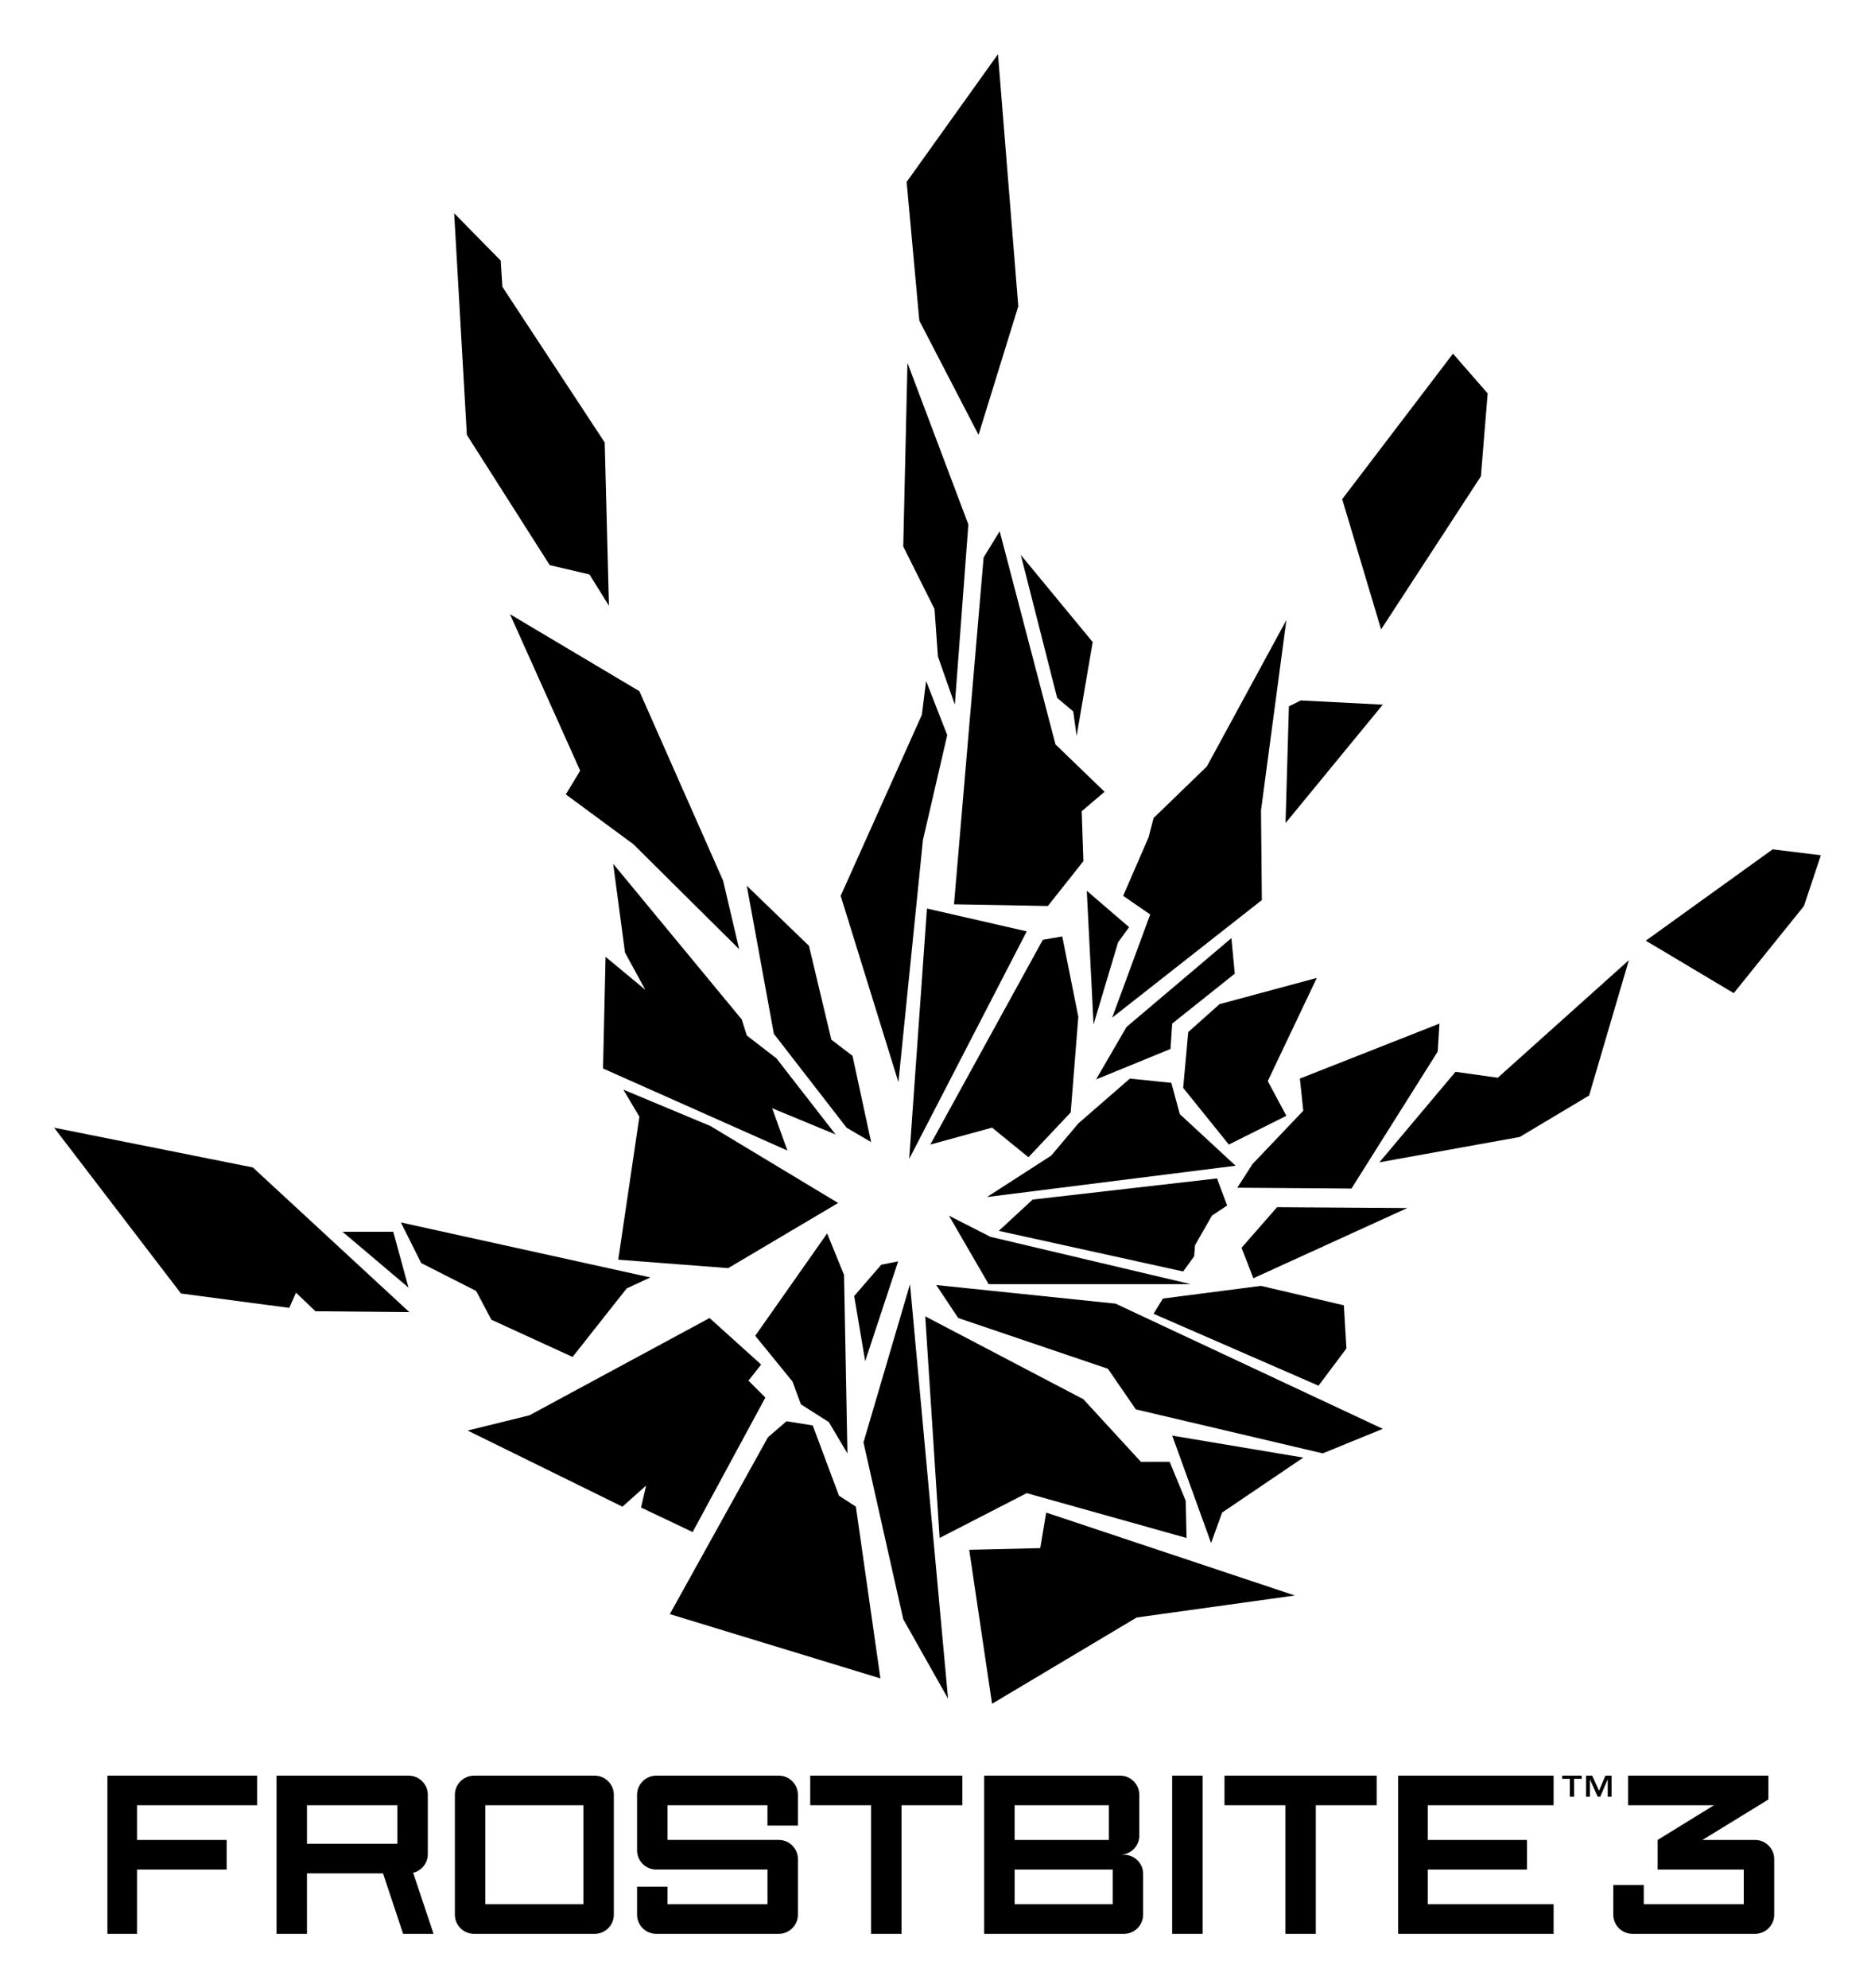
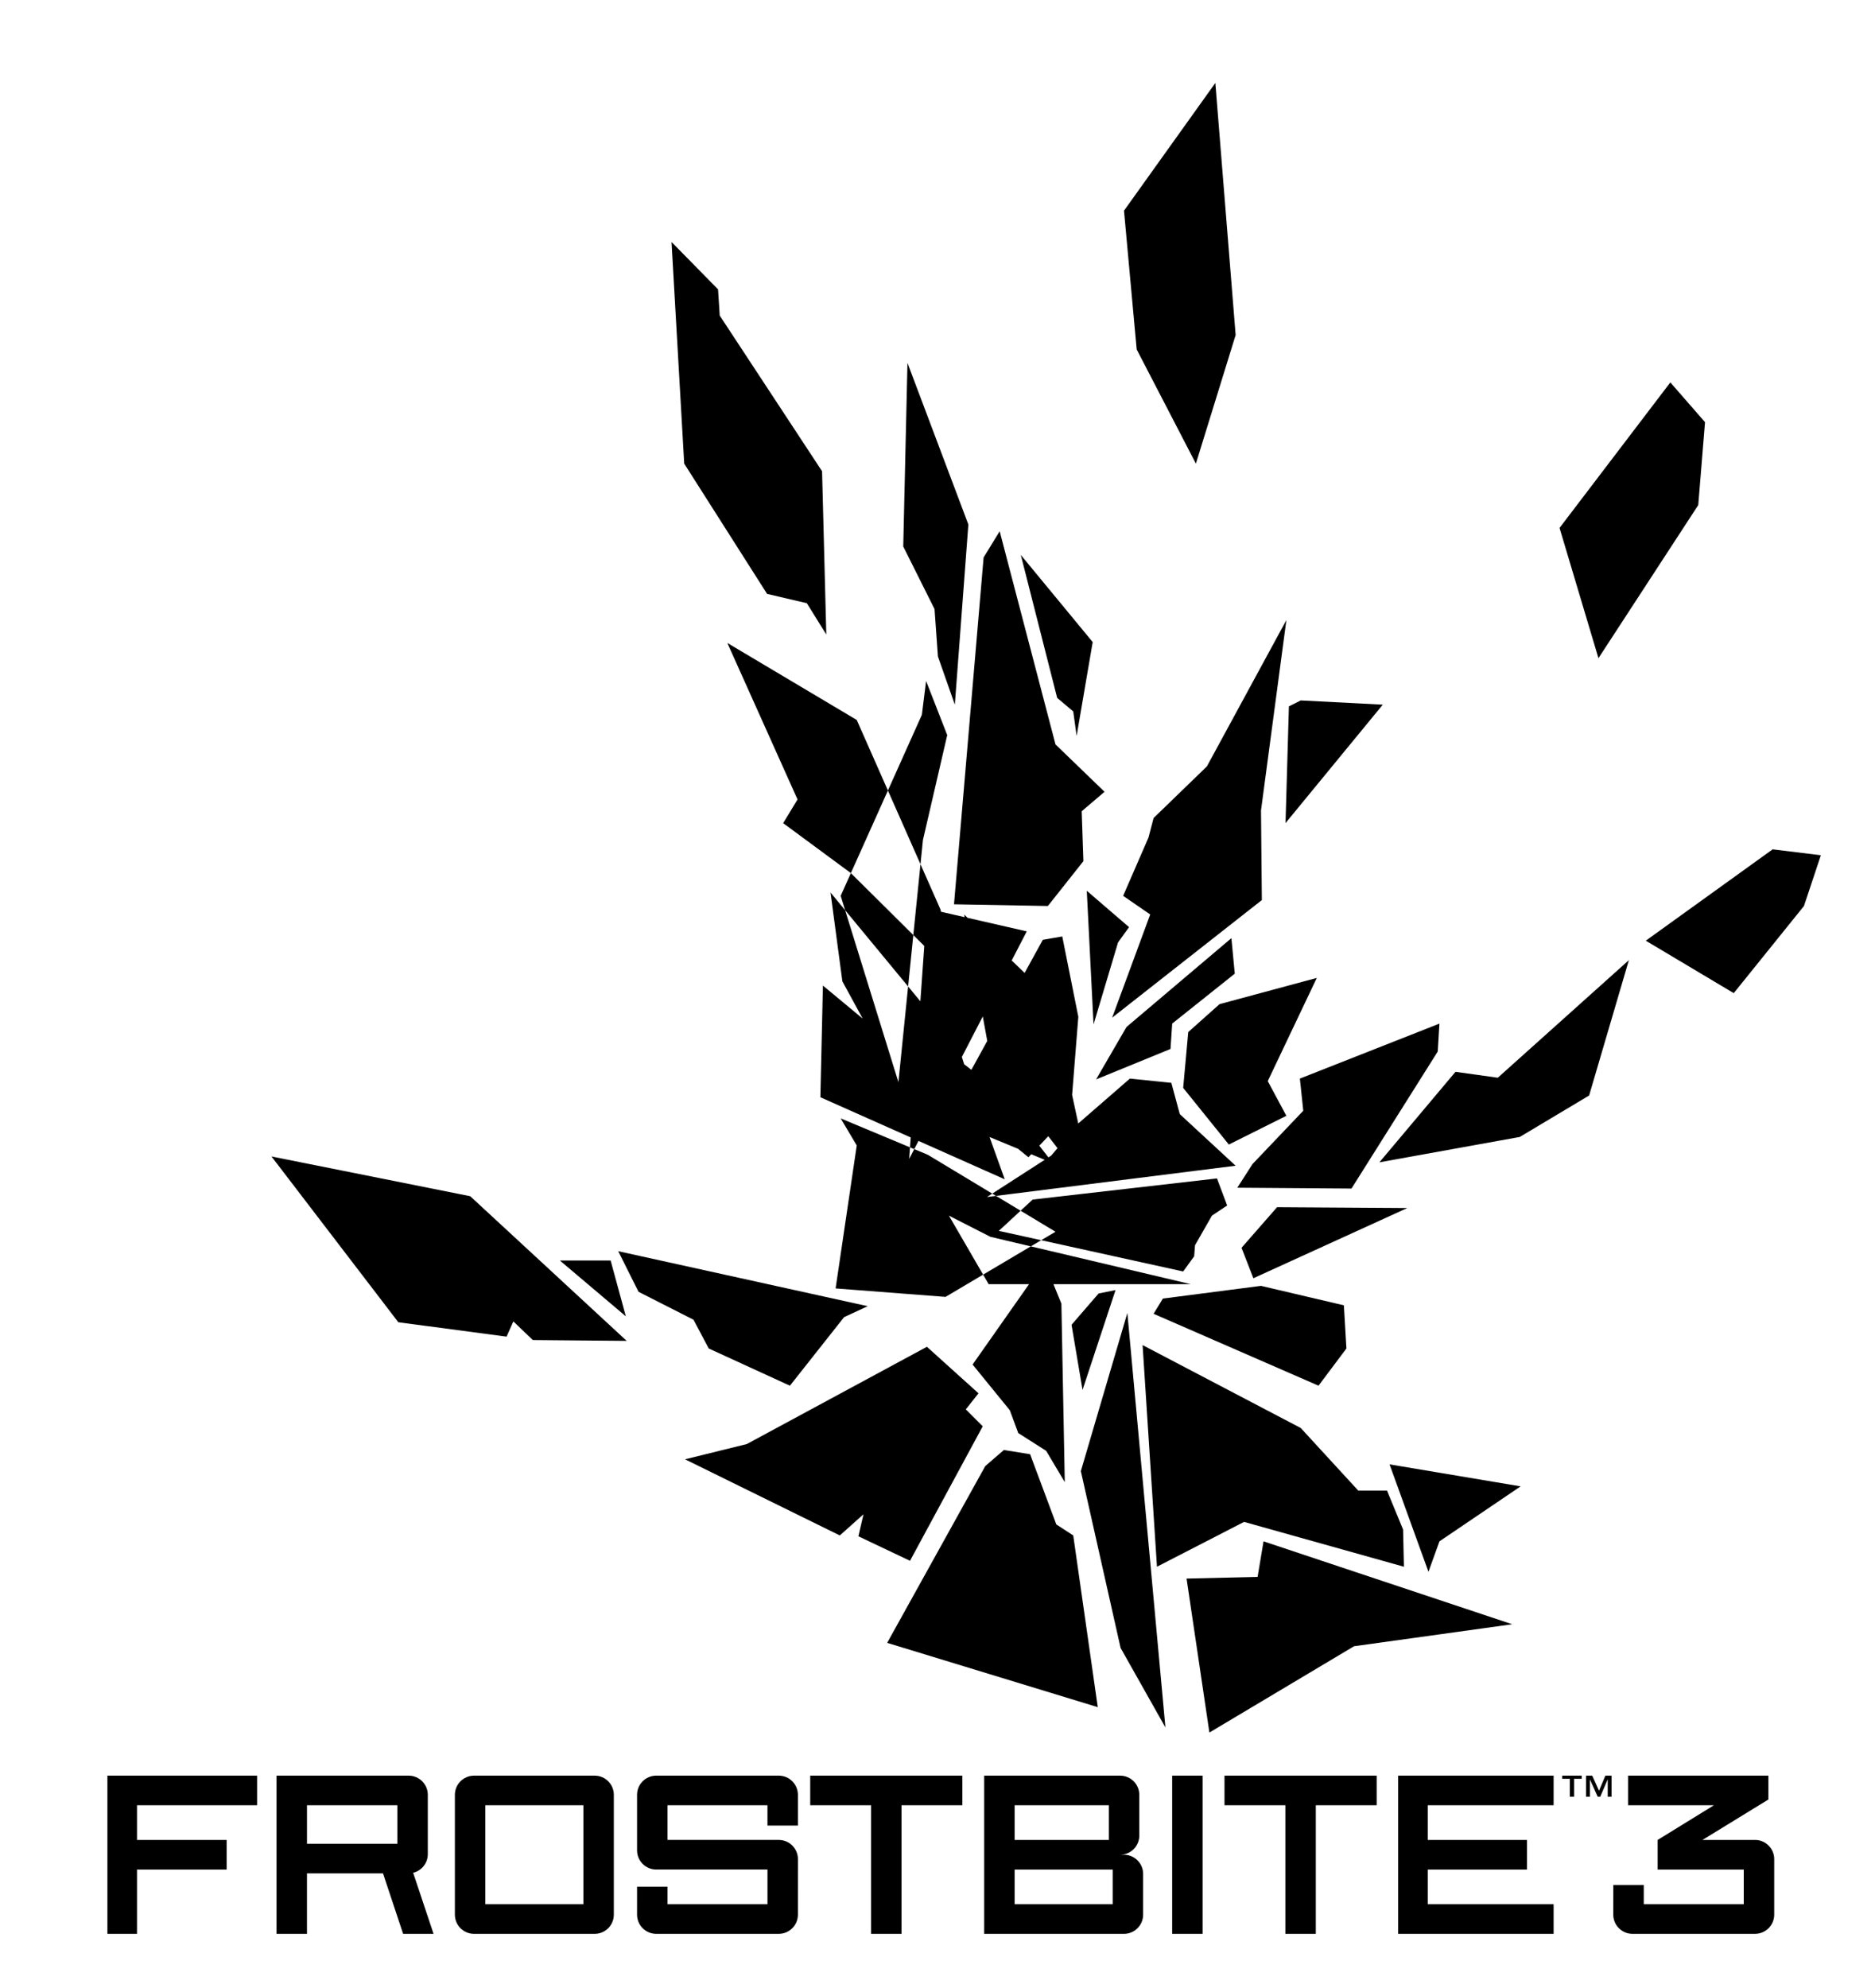
<svg xmlns="http://www.w3.org/2000/svg" height="367.188" width="346.406" version="1.1">
  <g transform="translate(-176.812,-348.768)">
-     <path fill-rule="nonzero" fill="#000" d="m470.974,676.737,1.256,2.786,1.174-2.786,1.144,0,0,3.893-0.71,0,0-3.212-1.383,3.212-0.466,0-1.449-3.212,0,3.212-0.709,0,0-3.893,1.143,0zm-1.933,0,0,0.579-1.421,0,0,3.314-0.781,0,0-3.314-1.423,0,0-0.579,3.625,0m-86.661,17.344-18.115,0,0,6.406,18.115,0,0-6.406zm-0.705-11.875-17.41,0,0,6.406,17.41,0,0-6.406zm6.33,12.684,0,7.522c0,1.957-1.586,3.544-3.544,3.544h-25.821v-29.219h25.114c1.956,0,3.544,1.587,3.544,3.544v7.522c0,1.956-1.587,3.543-3.544,3.543h0.708c1.958,0,3.544,1.586,3.544,3.542m-137.782-12.684-16.698,0,0,7.114,16.698,0,0-7.114zm-2.651,12.582-14.049,0,0.001,11.168-5.625,0,0-29.219,24.405,0c1.956,0,3.543,1.587,3.543,3.544v10.963c0,1.667-1.156,3.057-2.706,3.435l3.768,11.276h-5.622l-3.715-11.168m76.652-14.507c0-1.957-1.586-3.544-3.542-3.544h-22.632c-1.956,0-3.543,1.587-3.543,3.544v10.256c0,1.957,1.586,3.544,3.543,3.544h20.553v6.406h-18.47v-3.24h-5.625l-0.001,5.165c0,1.957,1.586,3.544,3.543,3.544h22.632c1.956,0,3.542-1.587,3.542-3.544l0.004-10.256c0-1.957-1.586-3.544-3.544-3.544h-20.551l-0.001-6.406h18.467v3.75h5.625v-5.675m176.828,8.331c1.956,0,3.544,1.587,3.544,3.544v10.256c0,1.957-1.587,3.544-3.544,3.544h-22.648c-1.956,0-3.542-1.587-3.542-3.544l0.009-5.482h5.626v3.558h18.473v-6.406h-15.909v-5.469l10.395-6.406h-15.864v-5.469h25.929v4.406l-12.179,7.469h9.71m-107.686,17.344,5.626,0,0-29.219-5.626,0,0,29.219zm37.785-29.219-28.116,0,0,5.469,11.245,0,0,23.75,5.626,0,0-23.75,11.245,0,0-5.469m-76.543,0-28.11,0,0,5.469,11.242,0,0,23.75,5.625,0,0-23.75,11.242,0,0-5.469m-70.017,5.469-18.115,0,0,18.281,18.115,0,0-18.281zm5.625,20.206c0,1.957-1.587,3.544-3.544,3.544h-22.278c-1.956,0-3.543-1.587-3.543-3.544v-22.131c0-1.957,1.587-3.544,3.543-3.544h22.278c1.957,0,3.544,1.587,3.544,3.544v22.131m-65.906-25.675-27.656,0,0,29.219,5.469,0,0-11.875,16.562,0,0-5.469-16.562,0,0-6.406,22.188,0,0-5.469m239.532,5.469,0-5.469-28.724,0,0,29.219,28.724,0,0-5.469-23.254,0,0-6.406,18.336,0,0-5.469-18.336,0,0-6.406,23.254,0m-120.158-232.5,5.781,11.562,0.625,8.75,3.125,8.906,2.5-33.281-11.25-29.844-0.781,33.906m21.719,1.562,6.719,26.406,2.969,2.5,0.625,4.531,2.969-17.344-13.281-16.094m49.531,27.969-0.625,21.562,17.969-21.875-15.156-0.781-2.188,1.094m-61.875,36.562,17.344,0.312,6.562-8.281-0.312-9.219,4.219-3.594-9.062-8.75-10.312-39.375-2.969,4.844-5.469,64.062m-10.27,32.854-10.668-34.416,15-33.438,0.781-6.25,3.906,10-4.489,19.375-4.531,44.729m1.989,14.178,21.719-42.031-18.438-4.219-3.281,46.25m3.906-2.656,11.406-3.125,6.719,5.469,7.812-8.281,1.406-17.656-2.969-14.844-3.594,0.625-20.781,37.812m28.906-46.875,1.25,24.688,4.531-15.156,2.031-2.812-7.812-6.719m4.688,23.438,27.656-21.719-0.156-16.562,4.688-35.156-14.688,27.031-9.844,9.531-0.938,3.594-4.688,10.781,5,3.438-7.031,19.062m-2.969,11.406,13.75-5.625,0.312-4.688,11.562-9.219-0.625-6.562-19.375,16.406-5.625,9.688m24.531,12.031,10.625-5.312-3.438-6.406,9.062-19.062-17.969,4.844-5.781,5.156-0.938,10.312,8.438,10.469m77.031-37.656,16.25,9.688,12.969-16.094,3.125-9.375-8.906-1.094-23.438,16.875m-49.219,40.938,14.062-16.719,7.812,1.094,24.219-21.719-7.344,25-12.812,7.656-25.938,4.688m-26.25,4.688,21.094,0.156,15.938-25.312,0.312-5.156-25.781,10.156,0.625,5.938-9.375,9.844-2.812,4.375m-46.25,1.719,45.938-5.781-10.312-9.531-1.562-5.781-7.656-0.781-9.531,8.281-5,5.938-11.875,7.656m2.188,6.25,34.062,7.5,2.031-2.812,0.156-2.031,3.125-5.469,2.812-1.875-1.875-5-34.062,3.906-6.25,5.781m44.844,3.125,2.188,5.625,28.438-12.969-24.062-0.156-6.562,7.5m-46.719,6.719,37.344,0-37.031-8.75-7.656-3.906,7.344,12.656m30.469,5.469,30.469,13.281,5.156-6.875-0.469-7.969-15.312-3.594-18.125,2.344-1.719,2.812m-40.156-5.312,4.062,6.094,27.656,9.375,5.156,7.5,34.531,8.125,11.094-4.531-49.375-23.125-33.125-3.438m43.594,27.812,7.188,19.844,2.031-5.625,15-10.156-24.219-4.062m-24.376,20.784l-13.125,0.312,4.219,28.438,26.719-15.938,29.219-4.062-45.938-15.312-1.094,6.562m-18.594-1.875-2.656-40.938,29.219,15.312,10.625,11.562,5.312,0,2.969,7.188,0.156,6.875-29.531-8.281-16.094,8.281m-5.469-46.875-8.594,29.219,7.344,32.656,8.281,14.688-7.031-76.562m-10.312,2.188,2.031,12.031,6.094-18.438-3.125,0.625-5,5.781m-18.281,7.344,6.875,8.438,1.562,4.219,5.156,3.281,3.438,5.781-0.625-32.969-3.125-7.656-13.281,18.906m-15.781,51.406,38.906,11.875-4.531-31.719-3.125-2.031-4.844-12.969-4.844-0.781-3.438,2.969-18.125,32.656m-37.344-33.906,11.406-2.812,33.281-17.969,9.531,8.594-2.344,2.969,3.125,3.125-13.438,24.844-9.531-4.531,0.938-4.062-4.375,3.906-28.594-14.062m-10.781-21.875-28.906-26.719-36.719-7.344,23.438,30.625,20,2.656,1.25-2.812,3.594,3.438,17.344,0.156m-12.344-14.844,12.188,10.312-2.812-10.312-9.375,0m10.781-1.719,46.094,10.156-4.375,2.031-10,12.656-15-6.875-2.812-5.312-10.156-5.156-3.75-7.5m41.094-24.531,16.094,6.719,23.594,14.219-20.312,12.031-20.312-1.562,3.906-26.406-2.969-5m-3.75-3.906,34.062,15.156-2.812-7.812,11.719,4.844-10.938-14.062-5.469-4.219-0.938-2.969-23.75-28.75,2.188,16.406,3.75,6.875-7.344-6.094-0.469,20.625m26.562-33.75,5,27.344,13.438,17.344,4.531,2.656-3.438-15.938-3.906-2.969-4.14-17.344-11.485-11.094m-43.75-50.156,12.969,28.906-2.656,4.375,12.5,9.219,19.531,19.375-2.969-12.656-15.469-35-23.906-14.219m-10.312-74.062,2.344,40.938,15.312,24.062,7.344,1.719,3.594,5.781-0.781-30.156-18.906-28.75-0.312-4.844-8.594-8.75m83.594-5.781,16.875-23.594,3.75,46.562-7.344,23.75-10.938-21.094-2.344-25.625m80.469,58.594,20.469-26.875,6.406,7.344-1.25,15.312-18.438,28.281-7.188-24.062" />
+     <path fill-rule="nonzero" fill="#000" d="m470.974,676.737,1.256,2.786,1.174-2.786,1.144,0,0,3.893-0.71,0,0-3.212-1.383,3.212-0.466,0-1.449-3.212,0,3.212-0.709,0,0-3.893,1.143,0zm-1.933,0,0,0.579-1.421,0,0,3.314-0.781,0,0-3.314-1.423,0,0-0.579,3.625,0m-86.661,17.344-18.115,0,0,6.406,18.115,0,0-6.406zm-0.705-11.875-17.41,0,0,6.406,17.41,0,0-6.406zm6.33,12.684,0,7.522c0,1.957-1.586,3.544-3.544,3.544h-25.821v-29.219h25.114c1.956,0,3.544,1.587,3.544,3.544v7.522c0,1.956-1.587,3.543-3.544,3.543h0.708c1.958,0,3.544,1.586,3.544,3.542m-137.782-12.684-16.698,0,0,7.114,16.698,0,0-7.114zm-2.651,12.582-14.049,0,0.001,11.168-5.625,0,0-29.219,24.405,0c1.956,0,3.543,1.587,3.543,3.544v10.963c0,1.667-1.156,3.057-2.706,3.435l3.768,11.276h-5.622l-3.715-11.168m76.652-14.507c0-1.957-1.586-3.544-3.542-3.544h-22.632c-1.956,0-3.543,1.587-3.543,3.544v10.256c0,1.957,1.586,3.544,3.543,3.544h20.553v6.406h-18.47v-3.24h-5.625l-0.001,5.165c0,1.957,1.586,3.544,3.543,3.544h22.632c1.956,0,3.542-1.587,3.542-3.544l0.004-10.256c0-1.957-1.586-3.544-3.544-3.544h-20.551l-0.001-6.406h18.467v3.75h5.625v-5.675m176.828,8.331c1.956,0,3.544,1.587,3.544,3.544v10.256c0,1.957-1.587,3.544-3.544,3.544h-22.648c-1.956,0-3.542-1.587-3.542-3.544l0.009-5.482h5.626v3.558h18.473v-6.406h-15.909v-5.469l10.395-6.406h-15.864v-5.469h25.929v4.406l-12.179,7.469h9.71m-107.686,17.344,5.626,0,0-29.219-5.626,0,0,29.219zm37.785-29.219-28.116,0,0,5.469,11.245,0,0,23.75,5.626,0,0-23.75,11.245,0,0-5.469m-76.543,0-28.11,0,0,5.469,11.242,0,0,23.75,5.625,0,0-23.75,11.242,0,0-5.469m-70.017,5.469-18.115,0,0,18.281,18.115,0,0-18.281zm5.625,20.206c0,1.957-1.587,3.544-3.544,3.544h-22.278c-1.956,0-3.543-1.587-3.543-3.544v-22.131c0-1.957,1.587-3.544,3.543-3.544h22.278c1.957,0,3.544,1.587,3.544,3.544v22.131m-65.906-25.675-27.656,0,0,29.219,5.469,0,0-11.875,16.562,0,0-5.469-16.562,0,0-6.406,22.188,0,0-5.469m239.532,5.469,0-5.469-28.724,0,0,29.219,28.724,0,0-5.469-23.254,0,0-6.406,18.336,0,0-5.469-18.336,0,0-6.406,23.254,0m-120.158-232.5,5.781,11.562,0.625,8.75,3.125,8.906,2.5-33.281-11.25-29.844-0.781,33.906m21.719,1.562,6.719,26.406,2.969,2.5,0.625,4.531,2.969-17.344-13.281-16.094m49.531,27.969-0.625,21.562,17.969-21.875-15.156-0.781-2.188,1.094m-61.875,36.562,17.344,0.312,6.562-8.281-0.312-9.219,4.219-3.594-9.062-8.75-10.312-39.375-2.969,4.844-5.469,64.062m-10.27,32.854-10.668-34.416,15-33.438,0.781-6.25,3.906,10-4.489,19.375-4.531,44.729m1.989,14.178,21.719-42.031-18.438-4.219-3.281,46.25m3.906-2.656,11.406-3.125,6.719,5.469,7.812-8.281,1.406-17.656-2.969-14.844-3.594,0.625-20.781,37.812m28.906-46.875,1.25,24.688,4.531-15.156,2.031-2.812-7.812-6.719m4.688,23.438,27.656-21.719-0.156-16.562,4.688-35.156-14.688,27.031-9.844,9.531-0.938,3.594-4.688,10.781,5,3.438-7.031,19.062m-2.969,11.406,13.75-5.625,0.312-4.688,11.562-9.219-0.625-6.562-19.375,16.406-5.625,9.688m24.531,12.031,10.625-5.312-3.438-6.406,9.062-19.062-17.969,4.844-5.781,5.156-0.938,10.312,8.438,10.469m77.031-37.656,16.25,9.688,12.969-16.094,3.125-9.375-8.906-1.094-23.438,16.875m-49.219,40.938,14.062-16.719,7.812,1.094,24.219-21.719-7.344,25-12.812,7.656-25.938,4.688m-26.25,4.688,21.094,0.156,15.938-25.312,0.312-5.156-25.781,10.156,0.625,5.938-9.375,9.844-2.812,4.375m-46.25,1.719,45.938-5.781-10.312-9.531-1.562-5.781-7.656-0.781-9.531,8.281-5,5.938-11.875,7.656m2.188,6.25,34.062,7.5,2.031-2.812,0.156-2.031,3.125-5.469,2.812-1.875-1.875-5-34.062,3.906-6.25,5.781m44.844,3.125,2.188,5.625,28.438-12.969-24.062-0.156-6.562,7.5m-46.719,6.719,37.344,0-37.031-8.75-7.656-3.906,7.344,12.656m30.469,5.469,30.469,13.281,5.156-6.875-0.469-7.969-15.312-3.594-18.125,2.344-1.719,2.812m43.594,27.812,7.188,19.844,2.031-5.625,15-10.156-24.219-4.062m-24.376,20.784l-13.125,0.312,4.219,28.438,26.719-15.938,29.219-4.062-45.938-15.312-1.094,6.562m-18.594-1.875-2.656-40.938,29.219,15.312,10.625,11.562,5.312,0,2.969,7.188,0.156,6.875-29.531-8.281-16.094,8.281m-5.469-46.875-8.594,29.219,7.344,32.656,8.281,14.688-7.031-76.562m-10.312,2.188,2.031,12.031,6.094-18.438-3.125,0.625-5,5.781m-18.281,7.344,6.875,8.438,1.562,4.219,5.156,3.281,3.438,5.781-0.625-32.969-3.125-7.656-13.281,18.906m-15.781,51.406,38.906,11.875-4.531-31.719-3.125-2.031-4.844-12.969-4.844-0.781-3.438,2.969-18.125,32.656m-37.344-33.906,11.406-2.812,33.281-17.969,9.531,8.594-2.344,2.969,3.125,3.125-13.438,24.844-9.531-4.531,0.938-4.062-4.375,3.906-28.594-14.062m-10.781-21.875-28.906-26.719-36.719-7.344,23.438,30.625,20,2.656,1.25-2.812,3.594,3.438,17.344,0.156m-12.344-14.844,12.188,10.312-2.812-10.312-9.375,0m10.781-1.719,46.094,10.156-4.375,2.031-10,12.656-15-6.875-2.812-5.312-10.156-5.156-3.75-7.5m41.094-24.531,16.094,6.719,23.594,14.219-20.312,12.031-20.312-1.562,3.906-26.406-2.969-5m-3.75-3.906,34.062,15.156-2.812-7.812,11.719,4.844-10.938-14.062-5.469-4.219-0.938-2.969-23.75-28.75,2.188,16.406,3.75,6.875-7.344-6.094-0.469,20.625m26.562-33.75,5,27.344,13.438,17.344,4.531,2.656-3.438-15.938-3.906-2.969-4.14-17.344-11.485-11.094m-43.75-50.156,12.969,28.906-2.656,4.375,12.5,9.219,19.531,19.375-2.969-12.656-15.469-35-23.906-14.219m-10.312-74.062,2.344,40.938,15.312,24.062,7.344,1.719,3.594,5.781-0.781-30.156-18.906-28.75-0.312-4.844-8.594-8.75m83.594-5.781,16.875-23.594,3.75,46.562-7.344,23.75-10.938-21.094-2.344-25.625m80.469,58.594,20.469-26.875,6.406,7.344-1.25,15.312-18.438,28.281-7.188-24.062" />
  </g>
</svg>